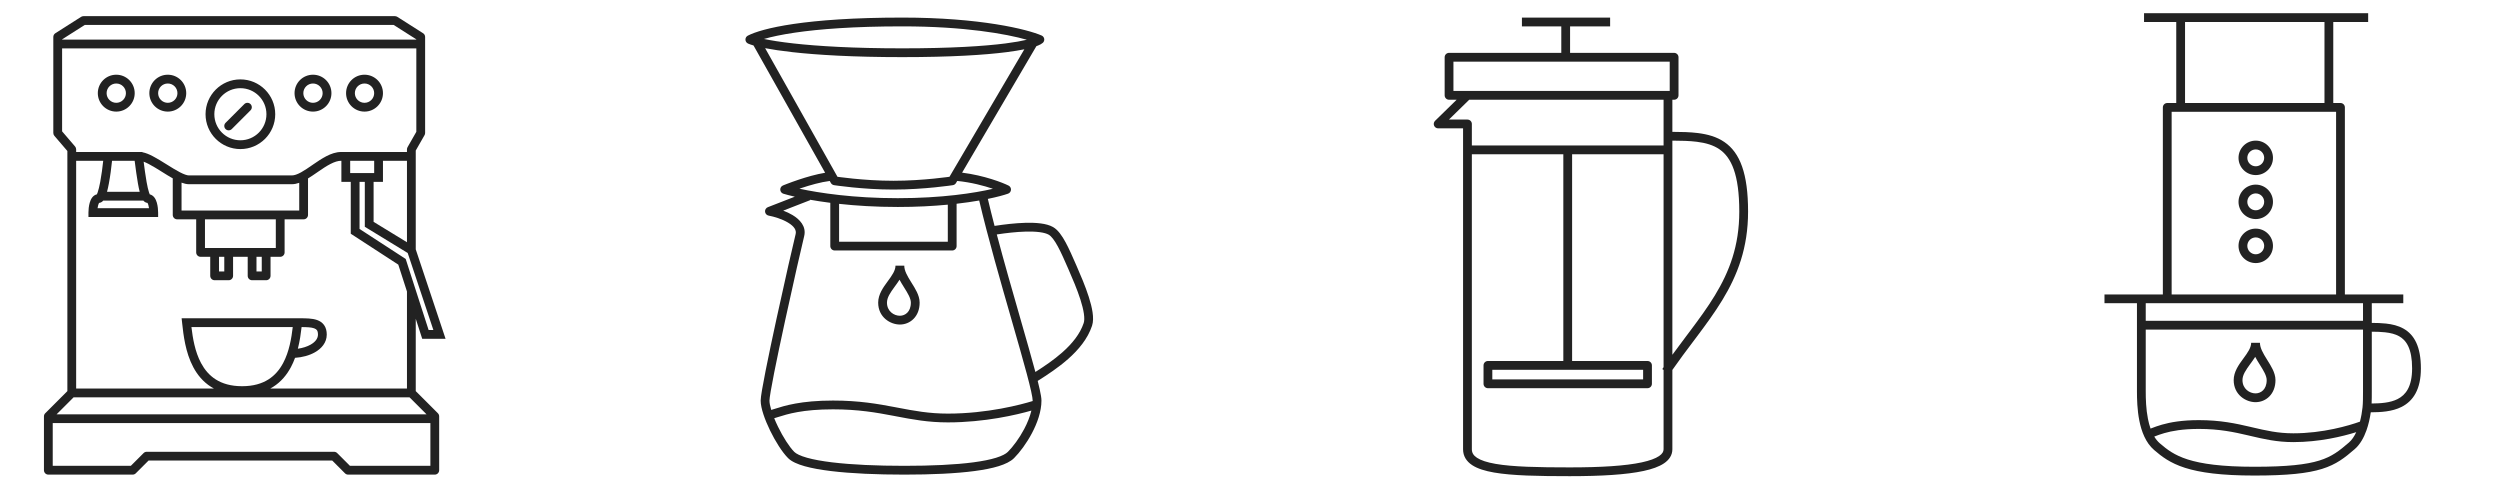
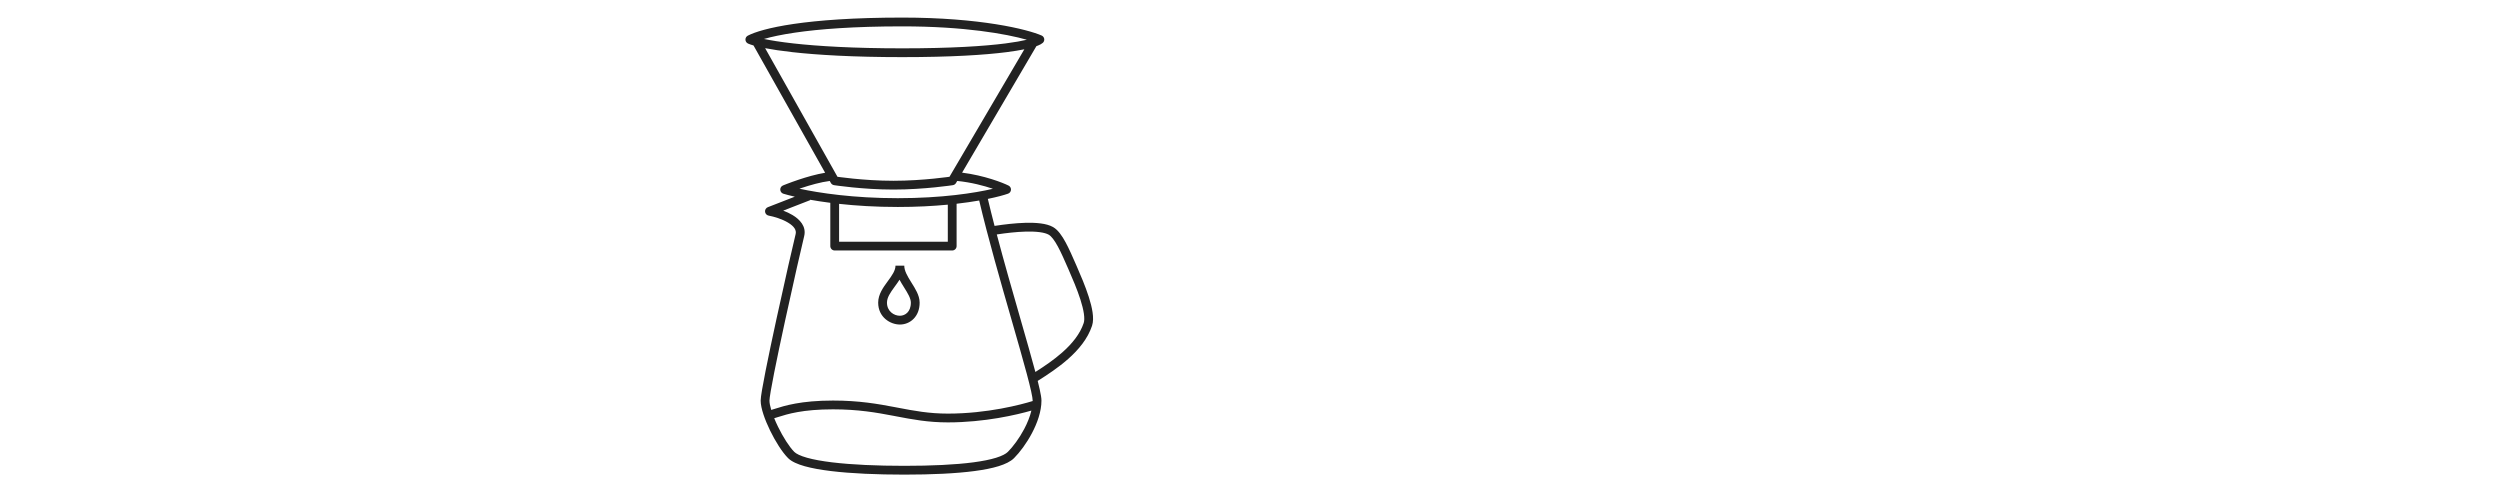
<svg xmlns="http://www.w3.org/2000/svg" width="410" height="80" viewBox="0 0 410 80" fill="none">
-   <path fill-rule="evenodd" clip-rule="evenodd" d="M13.689 2.65C13.552 2.65 13.418 2.689 13.302 2.763L9.077 5.451C8.869 5.584 8.743 5.813 8.743 6.059V21.807C8.743 21.979 8.805 22.146 8.917 22.276L11.048 24.762V64.143L7.418 67.773C7.283 67.908 7.207 68.092 7.207 68.283V77.117C7.207 77.515 7.53 77.838 7.928 77.838H21.755C21.946 77.838 22.13 77.762 22.265 77.627L24.358 75.533H54.489L56.582 77.627C56.718 77.762 56.901 77.838 57.092 77.838H71.303C71.702 77.838 72.024 77.515 72.024 77.117V68.283C72.024 68.092 71.948 67.908 71.813 67.773L68.183 64.143V52.277L69.243 55.561H73.072L68.183 40.895V24.687L69.625 22.165C69.687 22.056 69.72 21.933 69.72 21.807V6.059C69.72 5.813 69.594 5.584 69.386 5.451L65.161 2.763C65.045 2.689 64.911 2.65 64.774 2.65H13.689ZM66.742 39.727V26.369H62.806V29.826H61.27V36.383L66.742 39.727ZM66.742 24.496V24.927H62.806H55.987H55.94C55.103 24.927 54.287 25.224 53.54 25.607C52.79 25.992 52.046 26.498 51.353 26.975L51.2 27.081C50.55 27.53 49.951 27.944 49.38 28.258C48.758 28.6 48.264 28.768 47.873 28.768H30.973C30.684 28.768 30.197 28.608 29.504 28.249C28.839 27.905 28.097 27.442 27.322 26.957L27.306 26.948C26.55 26.475 25.761 25.982 25.039 25.608C24.49 25.324 23.903 25.067 23.351 24.969L23.345 24.927H22.907H17.064H12.489V24.496C12.489 24.324 12.428 24.157 12.316 24.027L10.185 21.541V7.932H68.278V21.616L66.837 24.138C66.775 24.247 66.742 24.37 66.742 24.496ZM24.377 26.889C24.061 26.725 23.788 26.603 23.557 26.518C23.692 27.556 23.851 28.778 24.041 29.843C24.169 30.555 24.304 31.161 24.443 31.577C24.488 31.71 24.528 31.807 24.56 31.874C24.888 31.95 25.136 32.154 25.305 32.368C25.509 32.627 25.634 32.943 25.717 33.224C25.883 33.792 25.933 34.442 25.933 34.867V35.587H14.505V34.867C14.505 34.442 14.555 33.792 14.721 33.224C14.803 32.943 14.929 32.627 15.133 32.368C15.304 32.152 15.555 31.947 15.887 31.872C15.921 31.804 15.964 31.704 16.013 31.566C16.159 31.151 16.303 30.546 16.437 29.836C16.646 28.723 16.815 27.426 16.927 26.369H12.489V63.721H35.083C34.923 63.635 34.769 63.545 34.619 63.45C33.298 62.615 32.366 61.467 31.701 60.222C30.394 57.778 30.078 54.879 29.878 53.04L29.873 52.998L29.786 52.2H49.07V52.198L49.162 52.198C50.142 52.198 51.196 52.198 52.001 52.483C52.443 52.64 52.862 52.899 53.161 53.328C53.459 53.754 53.588 54.276 53.588 54.866C53.588 56.199 52.713 57.176 51.639 57.782C50.715 58.303 49.559 58.607 48.388 58.684C48.197 59.207 47.972 59.724 47.705 60.222C47.04 61.467 46.108 62.615 44.787 63.45C44.637 63.545 44.483 63.635 44.323 63.721H66.742V47.808L65.319 43.398L57.524 38.331V29.826H55.987V26.369H55.94C55.432 26.369 54.855 26.552 54.198 26.89C53.543 27.225 52.872 27.679 52.172 28.162L52.005 28.277C51.517 28.614 51.013 28.962 50.515 29.265V35.25C50.515 35.648 50.192 35.971 49.794 35.971H46.675V41.396C46.675 41.794 46.352 42.117 45.954 42.117H44.369V45.237C44.369 45.635 44.046 45.958 43.648 45.958H41.343C40.945 45.958 40.623 45.635 40.623 45.237V42.117H38.224V45.237C38.224 45.635 37.901 45.958 37.503 45.958H35.198C34.8 45.958 34.478 45.635 34.478 45.237V42.117H32.895C32.497 42.117 32.174 41.794 32.174 41.396V35.971H29.053C28.655 35.971 28.332 35.648 28.332 35.25V29.253C27.757 28.929 27.156 28.554 26.574 28.19L26.558 28.18C25.783 27.695 25.042 27.233 24.377 26.889ZM48.848 57.189C49.632 57.079 50.358 56.849 50.931 56.526C51.755 56.062 52.146 55.481 52.146 54.866C52.146 54.483 52.064 54.274 51.979 54.153C51.896 54.034 51.761 53.928 51.518 53.842C51.043 53.673 50.367 53.645 49.462 53.64C49.345 54.66 49.177 55.906 48.848 57.189ZM22.116 26.616L22.084 26.369H18.376C18.262 27.479 18.082 28.887 17.853 30.102C17.763 30.584 17.663 31.048 17.552 31.458H22.909C22.804 31.046 22.709 30.579 22.622 30.096C22.422 28.972 22.253 27.672 22.116 26.616ZM23.511 32.899C23.645 33.058 23.866 33.248 24.186 33.278C24.226 33.338 24.281 33.45 24.333 33.629C24.38 33.789 24.415 33.967 24.44 34.146H15.998C16.023 33.967 16.058 33.789 16.105 33.629C16.157 33.45 16.212 33.338 16.252 33.278C16.573 33.248 16.795 33.057 16.93 32.899H23.511ZM29.774 29.953V34.529H49.074V29.982C48.682 30.122 48.279 30.21 47.873 30.21H30.973C30.593 30.21 30.184 30.108 29.774 29.953ZM57.429 28.384V26.369H61.365V28.384H57.429ZM68.183 47.582V47.542H68.17L66.534 42.468L58.965 37.548V29.826H59.828V37.191L66.862 41.49L71.072 54.119H70.292L68.183 47.582ZM67.164 65.163H12.067L9.284 67.946H69.948L67.164 65.163ZM70.583 69.388H8.648V76.396H21.457L23.55 74.303C23.685 74.168 23.869 74.092 24.06 74.092H54.787C54.979 74.092 55.162 74.168 55.297 74.303L57.391 76.396H70.583V69.388ZM10.185 6.491H68.278V6.455L64.564 4.091H13.899L10.185 6.455V6.491ZM35.919 42.117V44.517H36.782V42.117H35.919ZM42.064 44.517V42.117H42.927V44.517H42.064ZM33.615 35.971V40.675H45.233V35.971H33.615ZM51.33 13.694C50.456 13.694 49.746 14.403 49.746 15.277C49.746 16.152 50.456 16.861 51.33 16.861C52.205 16.861 52.914 16.152 52.914 15.277C52.914 14.403 52.205 13.694 51.33 13.694ZM48.305 15.277C48.305 13.607 49.66 12.252 51.33 12.252C53.001 12.252 54.356 13.607 54.356 15.277C54.356 16.948 53.001 18.303 51.33 18.303C49.66 18.303 48.305 16.948 48.305 15.277ZM41.085 18.092C41.367 17.811 41.367 17.354 41.085 17.073C40.804 16.791 40.347 16.791 40.066 17.073L36.993 20.145C36.712 20.427 36.712 20.883 36.993 21.165C37.275 21.446 37.731 21.446 38.012 21.165L41.085 18.092ZM39.424 14.462C37.064 14.462 35.151 16.374 35.151 18.734C35.151 21.094 37.064 23.007 39.424 23.007C41.783 23.007 43.696 21.094 43.696 18.734C43.696 16.374 41.783 14.462 39.424 14.462ZM33.71 18.734C33.71 15.578 36.268 13.02 39.424 13.02C42.579 13.02 45.138 15.578 45.138 18.734C45.138 21.89 42.579 24.448 39.424 24.448C36.268 24.448 33.71 21.89 33.71 18.734ZM17.483 15.277C17.483 14.403 18.192 13.694 19.067 13.694C19.942 13.694 20.651 14.403 20.651 15.277C20.651 16.152 19.942 16.861 19.067 16.861C18.192 16.861 17.483 16.152 17.483 15.277ZM19.067 12.252C17.396 12.252 16.041 13.607 16.041 15.277C16.041 16.948 17.396 18.303 19.067 18.303C20.738 18.303 22.092 16.948 22.092 15.277C22.092 13.607 20.738 12.252 19.067 12.252ZM59.781 13.694C58.906 13.694 58.197 14.403 58.197 15.277C58.197 16.152 58.906 16.861 59.781 16.861C60.655 16.861 61.364 16.152 61.364 15.277C61.364 14.403 60.655 13.694 59.781 13.694ZM56.755 15.277C56.755 13.607 58.11 12.252 59.781 12.252C61.451 12.252 62.806 13.607 62.806 15.277C62.806 16.948 61.451 18.303 59.781 18.303C58.11 18.303 56.755 16.948 56.755 15.277ZM25.933 15.277C25.933 14.403 26.642 13.694 27.517 13.694C28.392 13.694 29.101 14.403 29.101 15.277C29.101 16.152 28.392 16.861 27.517 16.861C26.642 16.861 25.933 16.152 25.933 15.277ZM27.517 12.252C25.846 12.252 24.492 13.607 24.492 15.277C24.492 16.948 25.846 18.303 27.517 18.303C29.188 18.303 30.542 16.948 30.542 15.277C30.542 13.607 29.188 12.252 27.517 12.252ZM15.82 31.98C15.82 31.979 15.824 31.974 15.832 31.965C15.824 31.976 15.82 31.98 15.82 31.98ZM24.626 31.986C24.626 31.987 24.625 31.986 24.624 31.984C24.622 31.982 24.619 31.978 24.615 31.973C24.622 31.981 24.626 31.986 24.626 31.986ZM31.396 53.641C31.607 55.424 31.965 57.658 32.972 59.542C33.547 60.618 34.323 61.558 35.389 62.231C36.452 62.903 37.846 63.338 39.703 63.338C41.56 63.338 42.954 62.903 44.017 62.231C45.083 61.558 45.859 60.618 46.434 59.542C47.442 57.658 47.8 55.424 48.01 53.641H31.396Z" fill="#222222" />
  <path fill-rule="evenodd" clip-rule="evenodd" d="M147.972 2.883C139.961 2.883 134.196 3.335 130.16 3.926C126.142 4.516 123.79 5.25 122.641 5.847C122.395 5.974 122.244 6.231 122.253 6.508C122.261 6.785 122.427 7.032 122.68 7.145C122.899 7.242 123.197 7.348 123.578 7.457L135.321 28.332C133.841 28.577 132.258 29.041 130.997 29.461C130.249 29.711 129.604 29.948 129.144 30.124C128.915 30.212 128.731 30.285 128.605 30.335C128.541 30.361 128.492 30.381 128.459 30.395L128.42 30.41L128.41 30.415L128.405 30.416C128.124 30.534 127.947 30.815 127.963 31.119C127.979 31.423 128.184 31.684 128.476 31.772C128.945 31.913 129.575 32.079 130.352 32.257L125.924 33.979C125.624 34.096 125.437 34.397 125.467 34.717C125.497 35.038 125.736 35.3 126.052 35.359C126.954 35.528 128.256 35.916 129.239 36.508C130.266 37.126 130.643 37.756 130.482 38.401C130.122 39.841 128.692 46.096 127.354 52.251C126.685 55.331 126.037 58.392 125.556 60.818C125.316 62.031 125.116 63.089 124.977 63.914C124.841 64.713 124.75 65.357 124.75 65.698C124.75 66.348 124.935 67.148 125.205 67.969C125.479 68.804 125.861 69.716 126.295 70.608C127.155 72.373 128.267 74.152 129.244 75.129C129.829 75.714 130.81 76.132 131.955 76.456C133.131 76.788 134.599 77.05 136.268 77.253C139.61 77.659 143.835 77.838 148.31 77.838C152.785 77.838 156.746 77.659 159.824 77.252C161.363 77.048 162.7 76.785 163.779 76.451C164.839 76.122 165.734 75.701 166.306 75.129C167.255 74.18 168.367 72.692 169.244 71.03C170.117 69.376 170.799 67.471 170.799 65.698C170.799 65.286 170.686 64.641 170.516 63.871C170.425 63.456 170.313 62.987 170.183 62.468C171.801 61.454 173.595 60.266 175.167 58.877C176.88 57.364 178.382 55.568 179.093 53.435C179.309 52.788 179.295 52.01 179.183 51.232C179.069 50.439 178.841 49.566 178.559 48.686C177.997 46.928 177.195 45.066 176.572 43.64L176.471 43.409C175.888 42.075 175.328 40.794 174.763 39.751C174.183 38.679 173.522 37.706 172.7 37.236C172.144 36.919 171.431 36.74 170.673 36.641C169.905 36.541 169.034 36.517 168.124 36.543C166.517 36.589 164.74 36.794 163.107 37.048C162.71 35.518 162.338 34.031 162.006 32.618C163.526 32.308 164.646 32 165.322 31.761C165.595 31.665 165.784 31.415 165.802 31.127C165.82 30.838 165.664 30.566 165.405 30.437C164.457 29.963 161.439 28.774 157.784 28.314L169.968 7.569C170.078 7.53 170.18 7.491 170.273 7.453C170.561 7.334 170.827 7.196 171.02 7.025C171.203 6.862 171.291 6.616 171.253 6.373C171.214 6.131 171.054 5.924 170.829 5.826C168.501 4.809 160.796 2.883 147.972 2.883ZM167.993 8.086C167.205 8.246 166.243 8.405 165.085 8.553C161.518 9.008 156.046 9.369 147.972 9.369C139.897 9.369 134.025 9.008 129.959 8.554C128.121 8.349 126.638 8.123 125.481 7.9L137.345 28.992C137.464 29.008 137.613 29.028 137.787 29.051C138.294 29.117 139.023 29.206 139.907 29.294C141.677 29.471 144.06 29.647 146.526 29.647C148.993 29.647 151.376 29.471 153.146 29.294C154.03 29.206 154.759 29.117 155.265 29.051C155.444 29.028 155.595 29.007 155.716 28.991L167.993 8.086ZM130.119 7.122C128.008 6.886 126.421 6.628 125.288 6.39C126.48 6.046 128.139 5.68 130.369 5.353C134.319 4.773 140.012 4.324 147.972 4.324C158.202 4.324 165.041 5.563 168.407 6.519C167.572 6.719 166.425 6.928 164.903 7.123C161.416 7.568 156.009 7.928 147.972 7.928C139.937 7.928 134.12 7.568 130.119 7.122ZM131.453 30.829C132.856 30.361 134.588 29.866 136.078 29.678L136.263 30.008C136.371 30.201 136.563 30.333 136.782 30.367L136.797 30.369L136.838 30.375C136.875 30.381 136.929 30.389 136.998 30.398C137.138 30.418 137.341 30.447 137.601 30.48C138.12 30.548 138.863 30.638 139.763 30.728C141.562 30.908 143.997 31.089 146.526 31.089C149.056 31.089 151.49 30.908 153.289 30.728C154.19 30.638 154.933 30.548 155.452 30.48C155.711 30.447 155.915 30.418 156.054 30.398C156.124 30.389 156.178 30.381 156.214 30.375L156.256 30.369L156.271 30.367C156.485 30.334 156.673 30.206 156.783 30.019L156.985 29.675C159.292 29.903 161.375 30.463 162.839 30.961C159.858 31.659 154.454 32.502 147.239 32.502C139.996 32.502 134.354 31.652 131.104 30.947C131.217 30.908 131.334 30.868 131.453 30.829ZM136.891 29.654C136.781 30.367 136.782 30.367 136.782 30.367L136.891 29.654ZM132.87 32.824L132.843 32.757C133.831 32.932 134.944 33.104 136.17 33.261V40.36C136.17 40.758 136.493 41.081 136.891 41.081H156.161C156.559 41.081 156.882 40.758 156.882 40.36V33.415C158.26 33.257 159.499 33.075 160.588 32.885C162.003 38.908 164.12 46.274 165.919 52.532L165.996 52.8C166.933 56.061 167.779 59.007 168.39 61.298C168.696 62.443 168.941 63.417 169.109 64.181C169.282 64.968 169.358 65.466 169.358 65.698L169.358 65.728L169.358 65.77C167.525 66.342 161.94 67.832 155.453 67.832C152.323 67.832 149.879 67.365 147.232 66.859L147.232 66.859L147.231 66.859L147.231 66.859L146.785 66.774C143.959 66.236 140.888 65.69 136.612 65.69C131.337 65.69 128.619 66.554 127.063 67.049L127.063 67.049L127.062 67.049C126.848 67.117 126.656 67.178 126.483 67.229C126.289 66.588 126.192 66.064 126.192 65.698C126.192 65.503 126.257 64.987 126.398 64.155C126.534 63.349 126.731 62.305 126.97 61.098C127.448 58.684 128.094 55.634 128.763 52.557C130.101 46.401 131.526 40.166 131.88 38.751C132.29 37.112 131.121 35.958 129.982 35.273C129.503 34.985 128.975 34.742 128.449 34.543L132.87 32.824ZM137.611 39.639V33.432C140.367 33.733 143.608 33.944 147.239 33.944C150.301 33.944 153.05 33.794 155.44 33.566V39.639H137.611ZM127.591 69.976C127.364 69.51 127.154 69.043 126.97 68.59C127.158 68.535 127.357 68.472 127.571 68.404C129.166 67.901 131.606 67.132 136.612 67.132C140.751 67.132 143.716 67.657 146.515 68.19L146.982 68.279C149.618 68.783 152.183 69.273 155.453 69.273C161.506 69.273 166.784 68.018 169.149 67.337C168.913 68.33 168.493 69.365 167.969 70.357C167.152 71.906 166.122 73.274 165.287 74.109C164.966 74.43 164.345 74.766 163.353 75.074C162.38 75.375 161.13 75.625 159.635 75.823C156.647 76.218 152.757 76.396 148.31 76.396C143.864 76.396 139.703 76.218 136.442 75.822C134.811 75.623 133.424 75.372 132.347 75.069C131.24 74.756 130.57 74.417 130.263 74.109C129.455 73.302 128.426 71.691 127.591 69.976ZM167.311 52.156C166.067 47.83 164.678 42.997 163.474 38.45C165.03 38.212 166.684 38.027 168.165 37.984C169.03 37.959 169.82 37.984 170.488 38.071C171.166 38.159 171.665 38.305 171.985 38.488C172.418 38.735 172.917 39.368 173.495 40.437C174.03 41.424 174.567 42.654 175.161 44.011L175.251 44.218C175.876 45.647 176.649 47.447 177.187 49.126C177.455 49.965 177.658 50.754 177.756 51.437C177.857 52.136 177.836 52.649 177.726 52.98C177.128 54.772 175.833 56.366 174.213 57.797C172.849 59.002 171.291 60.06 169.803 61.004L169.783 60.926C169.167 58.619 168.317 55.659 167.381 52.402L167.311 52.156ZM146.858 43.572C146.858 43.945 146.735 44.332 146.501 44.767C146.265 45.206 145.945 45.643 145.584 46.135L145.579 46.142L145.535 46.202C144.867 47.113 144.021 48.267 144.021 49.633C144.021 52.038 146.02 53.224 147.579 53.224C148.39 53.224 149.209 52.916 149.825 52.292C150.448 51.663 150.822 50.755 150.822 49.633C150.822 49 150.614 48.402 150.356 47.867C150.115 47.366 149.802 46.865 149.51 46.399L149.451 46.305C148.794 45.254 148.3 44.398 148.3 43.572H146.858ZM146.776 46.947C147.023 46.61 147.288 46.249 147.523 45.873C147.744 46.294 147.991 46.689 148.216 47.049L148.229 47.07L148.274 47.142L148.274 47.142C148.579 47.629 148.852 48.066 149.058 48.492C149.272 48.938 149.38 49.309 149.38 49.633C149.38 50.424 149.124 50.952 148.8 51.279C148.471 51.613 148.029 51.783 147.579 51.783C146.616 51.783 145.463 51.056 145.463 49.633C145.463 48.795 145.997 48.01 146.742 46.994L146.776 46.947Z" fill="#222222" />
-   <path fill-rule="evenodd" clip-rule="evenodd" d="M249.619 4.324H249.595V2.883H249.619H249.643H249.667H249.691H249.715H249.739H249.763H249.788H249.812H249.836H249.86H249.885H249.909H249.934H249.958H249.983H250.007H250.032H250.057H250.082H250.106H250.131H250.156H250.181H250.206H250.231H250.256H250.282H250.307H250.332H250.357H250.383H250.408H250.434H250.459H250.485H250.51H250.536H250.561H250.587H250.613H250.639H250.664H250.69H250.716H250.742H250.768H250.794H250.82H250.846H250.873H250.899H250.925H250.951H250.978H251.004H251.031H251.057H251.084H251.11H251.137H251.163H251.19H251.217H251.243H251.27H251.297H251.324H251.351H251.378H251.405H251.432H251.459H251.486H251.513H251.54H251.567H251.594H251.622H251.649H251.676H251.704H251.731H251.759H251.786H251.814H251.841H251.869H251.896H251.924H251.952H251.979H252.007H252.035H252.063H252.091H252.119H252.146H252.174H252.202H252.23H252.258H252.287H252.315H252.343H252.371H252.399H252.427H252.456H252.484H252.512H252.541H252.569H252.597H252.626H252.654H252.683H252.711H252.74H252.768H252.797H252.826H252.854H252.883H252.912H252.94H252.969H252.998H253.027H253.056H253.085H253.113H253.142H253.171H253.2H253.229H253.258H253.287H253.316H253.346H253.375H253.404H253.433H253.462H253.491H253.521H253.55H253.579H253.608H253.638H253.667H253.696H253.726H253.755H253.785H253.814H253.844H253.873H253.903H253.932H253.962H253.991H254.021H254.05H254.08H254.11H254.139H254.169H254.199H254.228H254.258H254.288H254.318H254.347H254.377H254.407H254.437H254.467H254.497H254.526H254.556H254.586H254.616H254.646H254.676H254.706H254.736H254.766H254.796H254.826H254.856H254.886H254.916H254.946H254.976H255.006H255.037H255.067H255.097H255.127H255.157H255.187H255.218H255.248H255.278H255.308H255.338H255.369H255.399H255.429H255.459H255.49H255.52H255.55H255.581H255.611H255.641H255.671H255.702H255.732H255.762H255.793H255.823H255.854H255.884H255.914H255.945H255.975H256.006H256.036H256.066H256.097H256.127H256.158H256.188H256.218H256.249H256.279H256.31H256.34H256.371H256.401H256.432H256.462H256.492H256.523H256.553H256.584H256.614H256.645H256.675H256.706H256.736H256.767H256.797H256.828H256.858H256.889H256.919H256.95H256.98H257.011H257.041H257.071H257.102H257.132H257.163H257.193H257.224H257.254H257.285H257.315H257.346H257.376H257.406H257.437H257.467H257.498H257.528H257.559H257.589H257.619H257.65H257.68H257.711H257.741H257.771H257.802H257.832H257.862H257.893H257.923H257.954H257.984H258.014H258.045H258.075H258.105H258.135H258.166H258.196H258.226H258.256H258.287H258.317H258.347H258.377H258.408H258.438H258.468H258.498H258.528H258.558H258.589H258.619H258.649H258.679H258.709H258.739H258.769H258.799H258.829H258.859H258.889H258.919H258.949H258.979H259.009H259.039H259.069H259.099H259.129H259.159H259.189H259.218H259.248H259.278H259.308H259.338H259.367H259.397H259.427H259.457H259.486H259.516H259.546H259.575H259.605H259.635H259.664H259.694H259.723H259.753H259.782H259.812H259.841H259.871H259.9H259.93H259.959H259.988H260.018H260.047H260.076H260.106H260.135H260.164H260.193H260.222H260.252H260.281H260.31H260.339H260.368H260.397H260.426H260.455H260.484H260.513H260.542H260.571H260.6H260.629H260.657H260.686H260.715H260.744H260.772H260.801H260.83H260.858H260.887H260.916H260.944H260.973H261.001H261.03H261.058H261.086H261.115H261.143H261.171H261.2H261.228H261.256H261.284H261.313H261.341H261.369H261.397H261.425H261.453H261.481H261.509H261.537H261.565H261.593H261.62H261.648H261.676H261.704H261.731H261.759H261.787H261.814H261.842H261.869H261.897H261.924H261.952H261.979H262.006H262.034H262.061H262.088H262.115H262.142H262.17H262.197H262.224H262.251H262.278H262.305H262.331H262.358H262.385H262.412H262.439H262.465H262.492H262.519H262.545H262.572H262.598H262.625H262.651H262.678H262.704H262.73H262.756H262.783H262.809H262.835H262.861H262.887H262.913H262.939H262.965H262.991H263.017H263.043H263.068H263.094H263.12H263.145H263.171H263.196H263.222H263.247H263.273H263.298H263.323H263.349H263.374H263.399H263.424H263.449H263.474H263.499H263.524H263.549H263.574H263.598H263.623H263.648H263.673H263.697H263.722H263.746H263.771H263.795H263.819H263.844H263.868H263.892H263.916H263.94H263.964H263.988H264.012H264.036H264.06V4.324H264.036H264.012H263.988H263.964H263.94H263.916H263.892H263.868H263.844H263.819H263.795H263.771H263.746H263.722H263.697H263.673H263.648H263.623H263.598H263.574H263.549H263.524H263.499H263.474H263.449H263.424H263.399H263.374H263.349H263.323H263.298H263.273H263.247H263.222H263.196H263.171H263.145H263.12H263.094H263.068H263.043H263.017H262.991H262.965H262.939H262.913H262.887H262.861H262.835H262.809H262.783H262.756H262.73H262.704H262.678H262.651H262.625H262.598H262.572H262.545H262.519H262.492H262.465H262.439H262.412H262.385H262.358H262.331H262.305H262.278H262.251H262.224H262.197H262.17H262.142H262.115H262.088H262.061H262.034H262.006H261.979H261.952H261.924H261.897H261.869H261.842H261.814H261.787H261.759H261.731H261.704H261.676H261.648H261.62H261.593H261.565H261.537H261.509H261.481H261.453H261.425H261.397H261.369H261.341H261.313H261.284H261.256H261.228H261.2H261.171H261.143H261.115H261.086H261.058H261.03H261.001H260.973H260.944H260.916H260.887H260.858H260.83H260.801H260.772H260.744H260.715H260.686H260.657H260.629H260.6H260.571H260.542H260.513H260.484H260.455H260.426H260.397H260.368H260.339H260.31H260.281H260.252H260.222H260.193H260.164H260.135H260.106H260.076H260.047H260.018H259.988H259.959H259.93H259.9H259.871H259.841H259.812H259.782H259.753H259.723H259.694H259.664H259.635H259.605H259.575H259.546H259.516H259.486H259.457H259.427H259.397H259.367H259.338H259.308H259.278H259.248H259.218H259.189H259.159H259.129H259.099H259.069H259.039H259.009H258.979H258.949H258.919H258.889H258.859H258.829H258.799H258.769H258.739H258.709H258.679H258.649H258.619H258.589H258.558H258.528H258.498H258.468H258.438H258.408H258.377H258.347H258.317H258.287H258.256H258.226H258.196H258.166H258.135H258.105H258.075H258.045H258.014H257.984H257.954H257.923H257.893H257.862H257.832H257.802H257.771H257.741H257.711H257.68H257.65H257.619H257.589H257.559H257.528H257.498H257.493V8.668H274.554C274.952 8.668 275.275 8.991 275.275 9.389V15.637C275.275 16.035 274.952 16.358 274.554 16.358H274.268V16.399V16.51V16.622V16.734V16.846V16.959V17.073V17.187V17.301V17.415V17.53V17.646V17.762V17.878V17.994V18.111V18.228V18.346V18.464V18.583V18.701V18.821V18.94V19.06V19.18V19.301V19.422V19.543V19.665V19.787V19.909V20.032V20.155V20.279V20.402V20.526V20.651V20.776V20.901V21.026V21.152V21.278V21.404V21.531V21.623C275.744 21.628 277.157 21.659 278.451 21.82C280.056 22.021 281.543 22.43 282.801 23.293C285.362 25.05 286.684 28.466 286.684 34.702C286.684 40.649 284.952 45.117 282.467 49.203C281.231 51.237 279.807 53.178 278.328 55.15C278.109 55.441 277.89 55.732 277.67 56.025C276.545 57.52 275.397 59.044 274.268 60.668V60.687V60.805V60.923V61.041V61.158V61.276V61.392V61.508V61.624V61.74V61.855V61.969V62.084V62.197V62.311V62.424V62.537V62.649V62.761V62.872V62.983V63.094V63.204V63.314V63.423V63.532V63.64V63.748V63.856V63.963V64.07V64.176V64.282V64.387V64.492V64.596V64.7V64.804V64.907V65.01V65.112V65.213V65.315V65.415V65.516V65.615V65.715V65.814V65.912V66.01V66.107V66.204V66.3V66.396V66.492V66.586V66.681V66.775V66.868V66.961V67.053V67.145V67.236V67.327V67.417V67.507V67.596V67.685V67.773V67.861V67.948V68.034V68.12V68.205V68.29V68.375V68.458V68.541V68.624V68.706V68.788V68.869V68.949V69.029V69.108V69.187V69.265V69.343V69.419V69.496V69.572V69.647V69.721V69.795V69.869V69.942V70.014V70.085V70.156V70.227V70.296V70.365V70.434V70.502V70.569V70.636V70.702V70.767V70.832V70.896V70.96V71.023V71.085V71.147V71.207V71.268V71.327V71.386V71.445V71.502V71.559V71.616V71.671V71.727V71.781V71.835V71.888V71.94V71.992V72.043V72.093V72.142V72.191V72.24V72.287V72.334V72.38V72.425V72.47V72.514V72.558V72.6V72.642V72.683V72.724V72.763V72.802V72.841V72.878V72.915V72.951V72.987V73.021V73.055V73.088V73.121V73.152V73.183V73.213V73.243V73.271V73.299V73.326V73.353V73.378V73.403V73.427V73.45V73.473V73.495V73.516V73.536V73.555V73.574V73.591V73.608V73.625V73.64V73.655V73.668V73.681C274.268 74.66 273.728 75.425 272.897 75.987C272.087 76.535 270.944 76.937 269.546 77.238C266.741 77.842 262.649 78.093 257.441 78.093C252.254 78.093 247.994 78.011 245.028 77.495C243.549 77.238 242.309 76.861 241.424 76.275C240.499 75.662 239.942 74.803 239.942 73.681V73.661V73.64V73.618V73.594V73.57V73.544V73.518V73.49V73.462V73.432V73.401V73.37V73.337V73.303V73.269V73.233V73.196V73.159V73.12V73.08V73.04V72.998V72.956V72.912V72.868V72.822V72.776V72.728V72.68V72.631V72.58V72.529V72.477V72.424V72.37V72.315V72.26V72.203V72.145V72.087V72.028V71.967V71.906V71.844V71.781V71.718V71.653V71.587V71.521V71.454V71.386V71.317V71.247V71.177V71.105V71.033V70.96V70.886V70.811V70.736V70.659V70.582V70.504V70.425V70.346V70.266V70.184V70.103V70.02V69.937V69.852V69.767V69.682V69.595V69.508V69.42V69.331V69.242V69.152V69.061V68.969V68.877V68.784V68.69V68.596V68.501V68.405V68.308V68.211V68.113V68.015V67.915V67.815V67.715V67.614V67.512V67.409V67.306V67.202V67.098V66.992V66.887V66.78V66.673V66.566V66.457V66.349V66.239V66.129V66.018V65.907V65.795V65.683V65.57V65.456V65.342V65.227V65.112V64.996V64.88V64.763V64.645V64.528V64.409V64.29V64.17V64.05V63.929V63.808V63.687V63.564V63.442V63.319V63.195V63.071V62.946V62.821V62.695V62.569V62.443V62.316V62.188V62.06V61.932V61.803V61.674V61.544V61.414V61.283V61.152V61.021V60.889V60.757V60.624V60.491V60.358V60.224V60.09V59.955V59.82V59.685V59.549V59.413V59.277V59.14V59.003V58.865V58.727V58.589V58.45V58.312V58.172V58.033V57.893V57.753V57.612V57.471V57.33V57.189V57.047V56.905V56.763V56.621V56.478V56.335V56.191V56.048V55.904V55.76V55.615V55.471V55.326V55.181V55.035V54.89V54.744V54.598V54.452V54.305V54.158V54.012V53.864V53.717V53.57V53.422V53.274V53.126V52.978V52.83V52.681V52.533V52.384V52.235V52.086V51.937V51.787V51.638V51.488V51.338V51.188V51.038V50.888V50.738V50.587V50.437V50.286V50.136V49.985V49.834V49.683V49.532V49.381V49.23V49.079V48.928V48.777V48.625V48.474V48.322V48.171V48.02V47.868V47.717V47.565V47.413V47.262V47.11V46.959V46.807V46.656V46.504V46.353V46.201V46.05V45.898V45.747V45.596V45.444V45.293V45.142V44.99V44.839V44.688V44.537V44.386V44.236V44.085V43.934V43.784V43.633V43.483V43.333V43.182V43.032V42.882V42.733V42.583V42.433V42.284V42.135V41.985V41.836V41.688V41.539V41.39V41.242V41.094V40.946V40.798V40.65V40.503V40.355V40.208V40.061V39.914V39.768V39.622V39.476V39.33V39.184V39.039V38.894V38.749V38.604V38.459V38.315V38.171V38.028V37.884V37.741V37.598V37.456V37.313V37.171V37.029V36.888V36.747V36.606V36.465V36.325V36.185V36.046V35.906V35.767V35.629V35.491V35.353V35.215V35.078V34.941V34.804V34.668V34.532V34.397V34.262V34.127V33.993V33.859V33.725V33.592V33.459V33.327V33.195V33.064V32.933V32.802V32.672V32.542V32.413V32.284V32.155V32.027V31.9V31.773V31.646V31.52V31.394V31.269V31.144V31.02V30.896V30.773V30.65V30.528V30.406V30.285V30.164V30.044V29.924V29.805V29.686V29.568V29.45V29.333V29.217V29.101V28.985V28.87V28.756V28.642V28.529V28.417V28.305V28.193V28.083V27.972V27.863V27.754V27.645V27.538V27.43V27.324V27.218V27.113V27.008V26.904V26.801V26.698V26.596V26.495V26.394V26.294V26.195V26.096V25.998V25.9V25.804V25.708V25.612V25.518V25.424V25.331V25.238V25.146V25.055V24.965V24.875V24.787V24.698V24.611V24.524V24.439V24.354V24.269V24.186V24.103V24.021V23.939V23.859V23.779V23.7V23.622V23.545V23.468V23.393V23.318V23.244V23.17V23.098V23.026V22.956V22.886V22.817V22.748V22.681V22.614V22.549V22.484V22.42V22.357V22.295V22.233V22.173V22.113V22.055V21.997V21.94V21.884V21.829V21.775V21.722V21.669V21.618V21.568V21.518V21.47V21.422V21.375V21.33V21.285V21.241V21.198V21.157V21.116V21.076V21.05H235.856C235.563 21.05 235.299 20.872 235.189 20.601C235.078 20.33 235.143 20.018 235.352 19.814L238.888 16.358H237.644C237.246 16.358 236.923 16.035 236.923 15.637V9.389C236.923 8.991 237.246 8.668 237.644 8.668H256.052V4.324H256.036H256.006H255.975H255.945H255.914H255.884H255.854H255.823H255.793H255.762H255.732H255.702H255.671H255.641H255.611H255.581H255.55H255.52H255.49H255.459H255.429H255.399H255.369H255.338H255.308H255.278H255.248H255.218H255.187H255.157H255.127H255.097H255.067H255.037H255.006H254.976H254.946H254.916H254.886H254.856H254.826H254.796H254.766H254.736H254.706H254.676H254.646H254.616H254.586H254.556H254.526H254.497H254.467H254.437H254.407H254.377H254.347H254.318H254.288H254.258H254.228H254.199H254.169H254.139H254.11H254.08H254.05H254.021H253.991H253.962H253.932H253.903H253.873H253.844H253.814H253.785H253.755H253.726H253.696H253.667H253.638H253.608H253.579H253.55H253.521H253.491H253.462H253.433H253.404H253.375H253.346H253.316H253.287H253.258H253.229H253.2H253.171H253.142H253.113H253.085H253.056H253.027H252.998H252.969H252.94H252.912H252.883H252.854H252.826H252.797H252.768H252.74H252.711H252.683H252.654H252.626H252.597H252.569H252.541H252.512H252.484H252.456H252.427H252.399H252.371H252.343H252.315H252.287H252.258H252.23H252.202H252.174H252.146H252.119H252.091H252.063H252.035H252.007H251.979H251.952H251.924H251.896H251.869H251.841H251.814H251.786H251.759H251.731H251.704H251.676H251.649H251.622H251.594H251.567H251.54H251.513H251.486H251.459H251.432H251.405H251.378H251.351H251.324H251.297H251.27H251.243H251.217H251.19H251.163H251.137H251.11H251.084H251.057H251.031H251.004H250.978H250.951H250.925H250.899H250.873H250.846H250.82H250.794H250.768H250.742H250.716H250.69H250.664H250.639H250.613H250.587H250.561H250.536H250.51H250.485H250.459H250.434H250.408H250.383H250.357H250.332H250.307H250.282H250.256H250.231H250.206H250.181H250.156H250.131H250.106H250.082H250.057H250.032H250.007H249.983H249.958H249.934H249.909H249.885H249.86H249.836H249.812H249.788H249.763H249.739H249.715H249.691H249.667H249.643H249.619ZM272.826 60.218C272.756 60.32 272.686 60.422 272.617 60.525L272.826 60.668V60.687V60.805V60.923V61.041V61.158V61.276V61.392V61.508V61.624V61.74V61.855V61.969V62.084V62.197V62.311V62.424V62.537V62.649V62.761V62.872V62.983V63.094V63.204V63.314V63.423V63.532V63.64V63.748V63.856V63.963V64.07V64.176V64.282V64.387V64.492V64.596V64.7V64.804V64.907V65.01V65.112V65.213V65.315V65.415V65.516V65.615V65.715V65.814V65.912V66.01V66.107V66.204V66.3V66.396V66.492V66.586V66.681V66.775V66.868V66.961V67.053V67.145V67.236V67.327V67.417V67.507V67.596V67.685V67.773V67.861V67.948V68.034V68.12V68.205V68.29V68.375V68.458V68.541V68.624V68.706V68.788V68.869V68.949V69.029V69.108V69.187V69.265V69.343V69.419V69.496V69.572V69.647V69.721V69.795V69.869V69.942V70.014V70.085V70.156V70.227V70.296V70.365V70.434V70.502V70.569V70.636V70.702V70.767V70.832V70.896V70.96V71.023V71.085V71.147V71.207V71.268V71.327V71.386V71.445V71.502V71.559V71.616V71.671V71.727V71.781V71.835V71.888V71.94V71.992V72.043V72.093V72.142V72.191V72.24V72.287V72.334V72.38V72.425V72.47V72.514V72.558V72.6V72.642V72.683V72.724V72.763V72.802V72.841V72.878V72.915V72.951V72.987V73.021V73.055V73.088V73.121V73.152V73.183V73.213V73.243V73.271V73.299V73.326V73.353V73.378V73.403V73.427V73.45V73.473V73.495V73.516V73.536V73.555V73.574V73.591V73.608V73.625V73.64V73.655V73.668V73.681C272.826 74.045 272.652 74.412 272.089 74.794C271.504 75.189 270.571 75.543 269.243 75.829C266.596 76.399 262.634 76.652 257.441 76.652C252.226 76.652 248.096 76.566 245.275 76.075C243.859 75.829 242.855 75.493 242.22 75.073C241.624 74.678 241.384 74.237 241.384 73.681V73.661V73.64V73.618V73.594V73.57V73.544V73.518V73.49V73.462V73.432V73.401V73.37V73.337V73.303V73.269V73.233V73.196V73.159V73.12V73.08V73.04V72.998V72.956V72.912V72.868V72.822V72.776V72.728V72.68V72.631V72.58V72.529V72.477V72.424V72.37V72.315V72.26V72.203V72.145V72.087V72.028V71.967V71.906V71.844V71.781V71.718V71.653V71.587V71.521V71.454V71.386V71.317V71.247V71.177V71.105V71.033V70.96V70.886V70.811V70.736V70.659V70.582V70.504V70.425V70.346V70.266V70.184V70.103V70.02V69.937V69.852V69.767V69.682V69.595V69.508V69.42V69.331V69.242V69.152V69.061V68.969V68.877V68.784V68.69V68.596V68.501V68.405V68.308V68.211V68.113V68.015V67.915V67.815V67.715V67.614V67.512V67.409V67.306V67.202V67.098V66.992V66.887V66.78V66.673V66.566V66.457V66.349V66.239V66.129V66.018V65.907V65.795V65.683V65.57V65.456V65.342V65.227V65.112V64.996V64.88V64.763V64.645V64.528V64.409V64.29V64.17V64.05V63.929V63.808V63.687V63.564V63.442V63.319V63.195V63.071V62.946V62.821V62.695V62.569V62.443V62.316V62.188V62.06V61.932V61.803V61.674V61.544V61.414V61.283V61.152V61.021V60.889V60.757V60.624V60.491V60.358V60.224V60.09V59.955V59.82V59.685V59.549V59.413V59.277V59.14V59.003V58.865V58.727V58.589V58.45V58.312V58.172V58.033V57.893V57.753V57.612V57.471V57.33V57.189V57.047V56.905V56.763V56.621V56.478V56.335V56.191V56.048V55.904V55.76V55.615V55.471V55.326V55.181V55.035V54.89V54.744V54.598V54.452V54.305V54.158V54.012V53.864V53.717V53.57V53.422V53.274V53.126V52.978V52.83V52.681V52.533V52.384V52.235V52.086V51.937V51.787V51.638V51.488V51.338V51.188V51.038V50.888V50.738V50.587V50.437V50.286V50.136V49.985V49.834V49.683V49.532V49.381V49.23V49.079V48.928V48.777V48.625V48.474V48.322V48.171V48.02V47.868V47.717V47.565V47.413V47.262V47.11V46.959V46.807V46.656V46.504V46.353V46.201V46.05V45.898V45.747V45.596V45.444V45.293V45.142V44.99V44.839V44.688V44.537V44.386V44.236V44.085V43.934V43.784V43.633V43.483V43.333V43.182V43.032V42.882V42.733V42.583V42.433V42.284V42.135V41.985V41.836V41.688V41.539V41.39V41.242V41.094V40.946V40.798V40.65V40.503V40.355V40.208V40.061V39.914V39.768V39.622V39.476V39.33V39.184V39.039V38.894V38.749V38.604V38.459V38.315V38.171V38.028V37.884V37.741V37.598V37.456V37.313V37.171V37.029V36.888V36.747V36.606V36.465V36.325V36.185V36.046V35.906V35.767V35.629V35.491V35.353V35.215V35.078V34.941V34.804V34.668V34.532V34.397V34.262V34.127V33.993V33.859V33.725V33.592V33.459V33.327V33.195V33.064V32.933V32.802V32.672V32.542V32.413V32.284V32.155V32.027V31.9V31.773V31.646V31.52V31.394V31.269V31.144V31.02V30.896V30.773V30.65V30.528V30.406V30.285V30.164V30.044V29.924V29.805V29.686V29.568V29.45V29.333V29.217V29.101V28.985V28.87V28.756V28.642V28.529V28.417V28.305V28.193V28.083V27.972V27.863V27.754V27.645V27.538V27.43V27.324V27.218V27.113V27.008V26.904V26.801V26.698V26.596V26.495V26.394V26.294V26.195V26.096V25.998V25.9V25.804V25.708V25.612V25.518V25.424V25.331V25.298H256.385V59.203H244.019C243.621 59.203 243.299 59.525 243.299 59.923V62.943C243.299 63.341 243.621 63.664 244.019 63.664H270.192C270.59 63.664 270.913 63.341 270.913 62.943V59.923C270.913 59.525 270.59 59.203 270.192 59.203H257.826V25.298H272.826V25.331V25.466V25.601V25.737V25.873V26.009V26.145V26.281V26.418V26.555V26.692V26.829V26.967V27.104V27.242V27.381V27.519V27.657V27.796V27.935V28.075V28.214V28.353V28.493V28.633V28.773V28.913V29.054V29.195V29.335V29.477V29.618V29.759V29.901V30.042V30.184V30.326V30.468V30.611V30.753V30.896V31.038V31.181V31.324V31.468V31.611V31.754V31.898V32.042V32.185V32.329V32.473V32.618V32.762V32.906V33.051V33.196V33.34V33.485V33.63V33.775V33.92V34.066V34.211V34.356V34.502V34.648V34.793V34.939V35.085V35.231V35.377V35.523V35.669V35.815V35.962V36.108V36.254V36.401V36.547V36.694V36.84V36.987V37.134V37.28V37.427V37.574V37.721V37.868V38.014V38.161V38.308V38.455V38.602V38.749V38.896V39.043V39.191V39.338V39.485V39.632V39.779V39.926V40.073V40.22V40.367V40.514V40.661V40.808V40.955V41.102V41.249V41.396V41.543V41.69V41.836V41.983V42.13V42.276V42.423V42.57V42.716V42.863V43.009V43.156V43.302V43.448V43.594V43.741V43.887V44.033V44.179V44.325V44.47V44.616V44.762V44.907V45.053V45.198V45.343V45.489V45.634V45.779V45.923V46.068V46.213V46.358V46.502V46.646V46.791V46.935V47.079V47.222V47.366V47.51V47.653V47.797V47.94V48.083V48.226V48.369V48.511V48.654V48.796V48.938V49.08V49.222V49.364V49.505V49.647V49.788V49.929V50.07V50.211V50.351V50.492V50.632V50.772V50.911V51.051V51.191V51.33V51.469V51.608V51.746V51.885V52.023V52.161V52.299V52.436V52.574V52.711V52.848V52.984V53.121V53.257V53.393V53.529V53.664V53.8V53.935V54.07V54.204V54.339V54.473V54.606V54.74V54.873V55.007V55.139V55.272V55.404V55.536V55.668V55.799V55.931V56.061V56.192V56.322V56.452V56.582V56.712V56.841V56.97V57.098V57.227V57.355V57.482V57.61V57.737V57.864V57.99V58.116V58.242V58.367V58.492V58.617V58.742V58.866V58.99V59.113V59.236V59.359V59.482V59.604V59.725V59.847V59.968V60.089V60.209V60.218ZM274.268 58.184C275.026 57.141 275.782 56.136 276.521 55.154C276.741 54.862 276.959 54.572 277.175 54.285C278.652 52.315 280.039 50.423 281.235 48.455C283.617 44.538 285.243 40.327 285.243 34.702C285.243 28.579 283.93 25.815 281.986 24.482C280.992 23.8 279.759 23.436 278.272 23.25C277.064 23.1 275.73 23.07 274.268 23.064V23.075V23.205V23.336V23.467V23.599V23.73V23.862V23.995V24.127V24.26V24.393V24.526V24.66V24.793V24.927V25.062V25.196V25.331V25.466V25.601V25.737V25.873V26.009V26.145V26.281V26.418V26.555V26.692V26.829V26.967V27.104V27.242V27.381V27.519V27.657V27.796V27.935V28.075V28.214V28.353V28.493V28.633V28.773V28.913V29.054V29.195V29.335V29.477V29.618V29.759V29.901V30.042V30.184V30.326V30.468V30.611V30.753V30.896V31.038V31.181V31.324V31.468V31.611V31.754V31.898V32.042V32.185V32.329V32.473V32.618V32.762V32.906V33.051V33.196V33.34V33.485V33.63V33.775V33.92V34.066V34.211V34.356V34.502V34.648V34.793V34.939V35.085V35.231V35.377V35.523V35.669V35.815V35.962V36.108V36.254V36.401V36.547V36.694V36.84V36.987V37.134V37.28V37.427V37.574V37.721V37.868V38.014V38.161V38.308V38.455V38.602V38.749V38.896V39.043V39.191V39.338V39.485V39.632V39.779V39.926V40.073V40.22V40.367V40.514V40.661V40.808V40.955V41.102V41.249V41.396V41.543V41.69V41.836V41.983V42.13V42.276V42.423V42.57V42.716V42.863V43.009V43.156V43.302V43.448V43.594V43.741V43.887V44.033V44.179V44.325V44.47V44.616V44.762V44.907V45.053V45.198V45.343V45.489V45.634V45.779V45.923V46.068V46.213V46.358V46.502V46.646V46.791V46.935V47.079V47.222V47.366V47.51V47.653V47.797V47.94V48.083V48.226V48.369V48.511V48.654V48.796V48.938V49.08V49.222V49.364V49.505V49.647V49.788V49.929V50.07V50.211V50.351V50.492V50.632V50.772V50.911V51.051V51.191V51.33V51.469V51.608V51.746V51.885V52.023V52.161V52.299V52.436V52.574V52.711V52.848V52.984V53.121V53.257V53.393V53.529V53.664V53.8V53.935V54.07V54.204V54.339V54.473V54.606V54.74V54.873V55.007V55.139V55.272V55.404V55.536V55.668V55.799V55.931V56.061V56.192V56.322V56.452V56.582V56.712V56.841V56.97V57.098V57.227V57.355V57.482V57.61V57.737V57.864V57.99V58.116V58.184ZM272.826 16.358H240.951L237.625 19.608H240.663C241.061 19.608 241.384 19.931 241.384 20.329H240.663C241.384 20.329 241.384 20.329 241.384 20.329V20.331V20.334V20.338V20.343V20.349V20.357V20.365V20.375V20.386V20.397V20.41V20.424V20.439V20.455V20.473V20.491V20.51V20.531V20.552V20.575V20.598V20.623V20.649V20.675V20.703V20.732V20.762V20.793V20.825V20.857V20.891V20.926V20.962V20.999V21.037V21.076V21.116V21.157V21.198V21.241V21.285V21.33V21.375V21.422V21.47V21.518V21.568V21.618V21.669V21.722V21.775V21.829V21.884V21.94V21.997V22.055V22.113V22.173V22.233V22.295V22.357V22.42V22.484V22.549V22.614V22.681V22.748V22.817V22.886V22.956V23.026V23.098V23.17V23.244V23.318V23.393V23.468V23.545V23.622V23.7V23.779V23.856H257.106H272.826V23.73V23.599V23.467V23.336V23.205V23.075V22.945V22.814V22.685V22.555V22.426V22.297V22.169V22.041V21.913V21.785V21.658V21.531V21.404V21.278V21.152V21.026V20.901V20.776V20.651V20.526V20.402V20.279V20.155V20.032V19.909V19.787V19.665V19.543V19.422V19.301V19.18V19.06V18.94V18.821V18.701V18.583V18.464V18.346V18.228V18.111V17.994V17.878V17.762V17.646V17.53V17.415V17.301V17.187V17.073V16.959V16.846V16.734V16.622V16.51V16.399V16.358ZM273.833 14.917H273.641C273.61 14.913 273.579 14.911 273.547 14.911H273.489H273.431H273.373H273.314H273.255H273.196H273.136H273.076H273.016H272.955H272.895H272.834H272.772H272.711H272.649H272.587H272.524H272.462H272.399H272.335H272.272H272.208H272.144H272.08H272.015H271.95H271.885H271.82H271.754H271.688H271.622H271.556H271.489H271.422H271.355H271.288H271.22H271.152H271.084H271.016H270.947H270.878H270.809H270.74H270.67H270.601H270.531H270.461H270.39H270.32H270.249H270.178H270.106H270.035H269.963H269.891H269.819H269.747H269.674H269.601H269.528H269.455H269.382H269.308H269.234H269.16H269.086H269.012H268.937H268.862H268.787H268.712H268.637H268.562H268.486H268.41H268.334H268.258H268.181H268.105H268.028H267.951H267.874H267.797H267.719H267.642H267.564H267.486H267.408H267.33H267.251H267.173H267.094H267.015H266.936H266.857H266.778H266.699H266.619H266.539H266.459H266.379H266.299H266.219H266.139H266.058H265.978H265.897H265.816H265.735H265.654H265.572H265.491H265.409H265.328H265.246H265.164H265.082H265H264.918H264.836H264.753H264.671H264.588H264.505H264.422H264.339H264.256H264.173H264.09H264.007H263.923H263.84H263.756H263.673H263.589H263.505H263.421H263.337H263.253H263.169H263.085H263.001H262.916H262.832H262.747H262.663H262.578H262.494H262.409H262.324H262.239H262.154H262.069H261.984H261.899H261.814H261.729H261.644H261.559H261.473H261.388H261.303H261.217H261.132H261.046H260.961H260.875H260.79H260.704H260.618H260.533H260.447H260.361H260.276H260.19H260.104H260.018H259.933H259.847H259.761H259.675H259.589H259.504H259.418H259.332H259.246H259.16H259.074H258.989H258.903H258.817H258.731H258.645H258.56H258.474H258.388H258.302H258.217H258.131H258.045H257.959H257.874H257.788H257.703H257.617H257.532H257.446H257.361H257.275H257.19H257.105H257.019H256.934H256.849H256.764H256.679H256.594H256.509H256.424H256.339H256.254H256.169H256.084H256H255.915H255.831H255.746H255.662H255.577H255.493H255.409H255.325H255.241H255.157H255.073H254.989H254.905H254.822H254.738H254.655H254.571H254.488H254.405H254.322H254.239H254.156H254.073H253.99H253.908H253.825H253.743H253.66H253.578H253.496H253.414H253.332H253.25H253.169H253.087H253.006H252.925H252.843H252.762H252.681H252.601H252.52H252.44H252.359H252.279H252.199H252.119H252.039H251.959H251.88H251.8H251.721H251.642H251.563H251.484H251.405H251.327H251.249H251.17H251.092H251.014H250.937H250.859H250.782H250.704H250.627H250.55H250.474H250.397H250.321H250.245H250.169H250.093H250.017H249.942H249.866H249.791H249.716H249.641H249.567H249.493H249.418H249.344H249.271H249.197H249.124H249.05H248.977H248.905H248.832H248.76H248.688H248.616H248.544H248.473H248.401H248.33H248.259H248.189H248.118H248.048H247.978H247.908H247.839H247.77H247.701H247.632H247.563H247.495H247.427H247.359H247.291H247.224H247.157H247.09H247.023H246.957H246.891H246.825H246.759H246.694H246.629H246.564H246.5H246.435H246.371H246.308H246.244H246.181H246.118H246.055H245.993H245.931H245.869H245.807H245.746H245.685H245.624H245.564H245.503H245.444H245.384H245.325H245.266H245.207H245.149H245.09H245.033H244.975H244.918H244.861H244.804H244.748H244.692H244.637H244.581H244.526H244.471H244.417H244.363H244.309H244.256H244.203H244.15H244.098H244.045H243.994H243.942H243.891H243.84H243.79H243.74H243.69H243.641H243.591H243.543H243.494H243.446H243.399H243.351H243.304H243.258H243.211H243.166H243.12H243.075H243.03H242.986H242.941H242.898H242.854H242.811H242.769H242.727H242.685H242.643H242.602H242.561H242.521H242.481H242.442H242.402H242.364H242.325H242.287H242.25H242.212H242.176H242.139H242.103H242.068H242.032H241.998H241.963H241.929H241.896H241.863H241.83H241.798H241.766H241.734H241.703H241.672H241.642H241.612H241.583H241.554H241.526H241.497H241.47H241.443H241.416H241.39H241.364H241.338H241.313H241.289H241.264H241.241H241.218H241.195H241.172H241.151H241.129H241.108H241.088H241.068H241.048H241.029H241.01H240.992H240.975H240.957H240.941H240.924H240.908H240.893H240.878H240.864H240.85H240.837H240.824H240.811H240.799H240.788H240.777H240.766H240.756H240.747H240.738H240.73H240.722H240.714H240.707H240.701H240.695H240.689H240.684H240.68H240.676H240.673H240.67H240.667H240.666H240.664H240.663L240.663 14.917H240.663V14.911C240.632 14.911 240.601 14.913 240.57 14.917H238.364V10.11H273.833V14.917ZM244.74 60.644V62.223H269.471V60.644H257.106H244.74Z" fill="#222222" />
-   <path fill-rule="evenodd" clip-rule="evenodd" d="M356.905 3.604H351.622V2.162H388.378V3.604H382.656V16.893H383.839C384.237 16.893 384.56 17.215 384.56 17.613V48.288H394.14V49.73H388.974V52.956C389.76 52.961 390.557 52.98 391.317 53.065C392.312 53.176 393.298 53.403 394.166 53.89C395.983 54.909 397.027 56.905 397.027 60.417C397.027 62.121 396.719 63.463 396.154 64.507C395.585 65.561 394.777 66.267 393.858 66.732C392.29 67.524 390.386 67.609 388.806 67.618C388.665 68.598 388.437 69.634 388.091 70.599C387.673 71.768 387.06 72.895 386.162 73.668C384.564 75.042 383.19 76.162 380.8 76.904C378.45 77.635 375.157 77.99 369.717 77.99C364.257 77.99 360.783 77.502 358.346 76.725C355.879 75.938 354.513 74.864 353.272 73.797C351.883 72.602 351.2 70.744 350.85 68.984C350.497 67.204 350.46 65.396 350.46 64.176V49.73H345.135V48.288H354.708V17.613C354.708 17.215 355.031 16.893 355.429 16.893H356.905V3.604ZM383.118 18.334V48.288H356.15V18.334H383.118ZM351.901 49.73H355.429H383.839H387.533V52.613H351.901V49.73ZM351.901 54.054V64.176C351.901 65.377 351.939 67.069 352.264 68.703C352.374 69.258 352.515 69.792 352.692 70.29L352.724 70.277L352.876 70.218C353.32 70.046 353.869 69.84 354.558 69.643C355.941 69.248 357.85 68.901 360.619 68.901C364.16 68.901 366.705 69.457 369.032 70.001L369.394 70.086C371.573 70.597 373.558 71.063 376.102 71.063C380.971 71.063 385.22 69.798 387.031 69.15C387.234 68.38 387.371 67.579 387.454 66.82C387.532 66.114 387.533 65.108 387.533 64.176V54.054H351.901ZM358.347 3.604V16.893H381.214V3.604H358.347ZM368.559 25.888C368.559 25.124 369.178 24.505 369.942 24.505C370.707 24.505 371.326 25.124 371.326 25.888C371.326 26.652 370.707 27.272 369.942 27.272C369.178 27.272 368.559 26.652 368.559 25.888ZM369.942 23.063C368.382 23.063 367.117 24.328 367.117 25.888C367.117 27.449 368.382 28.713 369.942 28.713C371.503 28.713 372.768 27.449 372.768 25.888C372.768 24.328 371.503 23.063 369.942 23.063ZM376.102 72.505C380.378 72.505 384.184 71.576 386.425 70.873C386.095 71.582 385.694 72.168 385.222 72.575C383.655 73.923 382.467 74.877 380.373 75.528C378.239 76.191 375.127 76.549 369.717 76.549C364.326 76.549 361.019 76.064 358.784 75.351C356.579 74.647 355.383 73.711 354.212 72.704C353.86 72.401 353.558 72.027 353.299 71.6L353.396 71.562C353.826 71.396 354.328 71.208 354.954 71.029C356.202 70.672 357.977 70.343 360.619 70.343C363.992 70.343 366.408 70.868 368.704 71.405L369.091 71.496L369.092 71.496C371.255 72.004 373.387 72.505 376.102 72.505ZM388.945 66.175C390.467 66.159 391.993 66.059 393.208 65.445C393.891 65.1 394.47 64.591 394.887 63.821C395.308 63.043 395.586 61.953 395.586 60.417C395.586 57.188 394.647 55.813 393.461 55.147C392.827 54.791 392.054 54.597 391.157 54.498C390.47 54.421 389.74 54.403 388.974 54.398V64.206C388.974 64.826 388.974 65.534 388.945 66.175ZM369.19 56.216C369.19 56.594 369.065 56.986 368.828 57.426C368.589 57.87 368.266 58.312 367.902 58.808L367.896 58.816L367.853 58.876C367.178 59.796 366.325 60.96 366.325 62.336C366.325 64.76 368.339 65.956 369.91 65.956C370.728 65.956 371.553 65.646 372.174 65.017C372.801 64.383 373.178 63.468 373.178 62.336C373.178 61.699 372.969 61.097 372.708 60.556C372.465 60.051 372.149 59.546 371.854 59.075L371.795 58.98C371.131 57.919 370.631 57.053 370.631 56.216H369.19ZM369.094 59.62C369.346 59.277 369.615 58.909 369.855 58.525C370.079 58.955 370.331 59.358 370.56 59.725L370.573 59.744L370.618 59.818C370.926 60.309 371.202 60.751 371.41 61.182C371.627 61.632 371.736 62.008 371.736 62.336C371.736 63.138 371.477 63.672 371.149 64.004C370.814 64.342 370.366 64.515 369.91 64.515C368.935 64.515 367.766 63.778 367.766 62.336C367.766 61.488 368.308 60.694 369.059 59.667L369.094 59.62L369.094 59.62ZM369.942 31.719C369.178 31.719 368.559 32.339 368.559 33.103C368.559 33.867 369.178 34.487 369.942 34.487C370.707 34.487 371.326 33.867 371.326 33.103C371.326 32.339 370.707 31.719 369.942 31.719ZM367.117 33.103C367.117 31.543 368.382 30.278 369.942 30.278C371.503 30.278 372.768 31.543 372.768 33.103C372.768 34.663 371.503 35.928 369.942 35.928C368.382 35.928 367.117 34.663 367.117 33.103ZM368.559 40.319C368.559 39.555 369.178 38.935 369.942 38.935C370.707 38.935 371.326 39.555 371.326 40.319C371.326 41.083 370.707 41.703 369.942 41.703C369.178 41.703 368.559 41.083 368.559 40.319ZM369.942 37.494C368.382 37.494 367.117 38.758 367.117 40.319C367.117 41.879 368.382 43.144 369.942 43.144C371.503 43.144 372.768 41.879 372.768 40.319C372.768 38.758 371.503 37.494 369.942 37.494Z" fill="#222222" />
</svg>